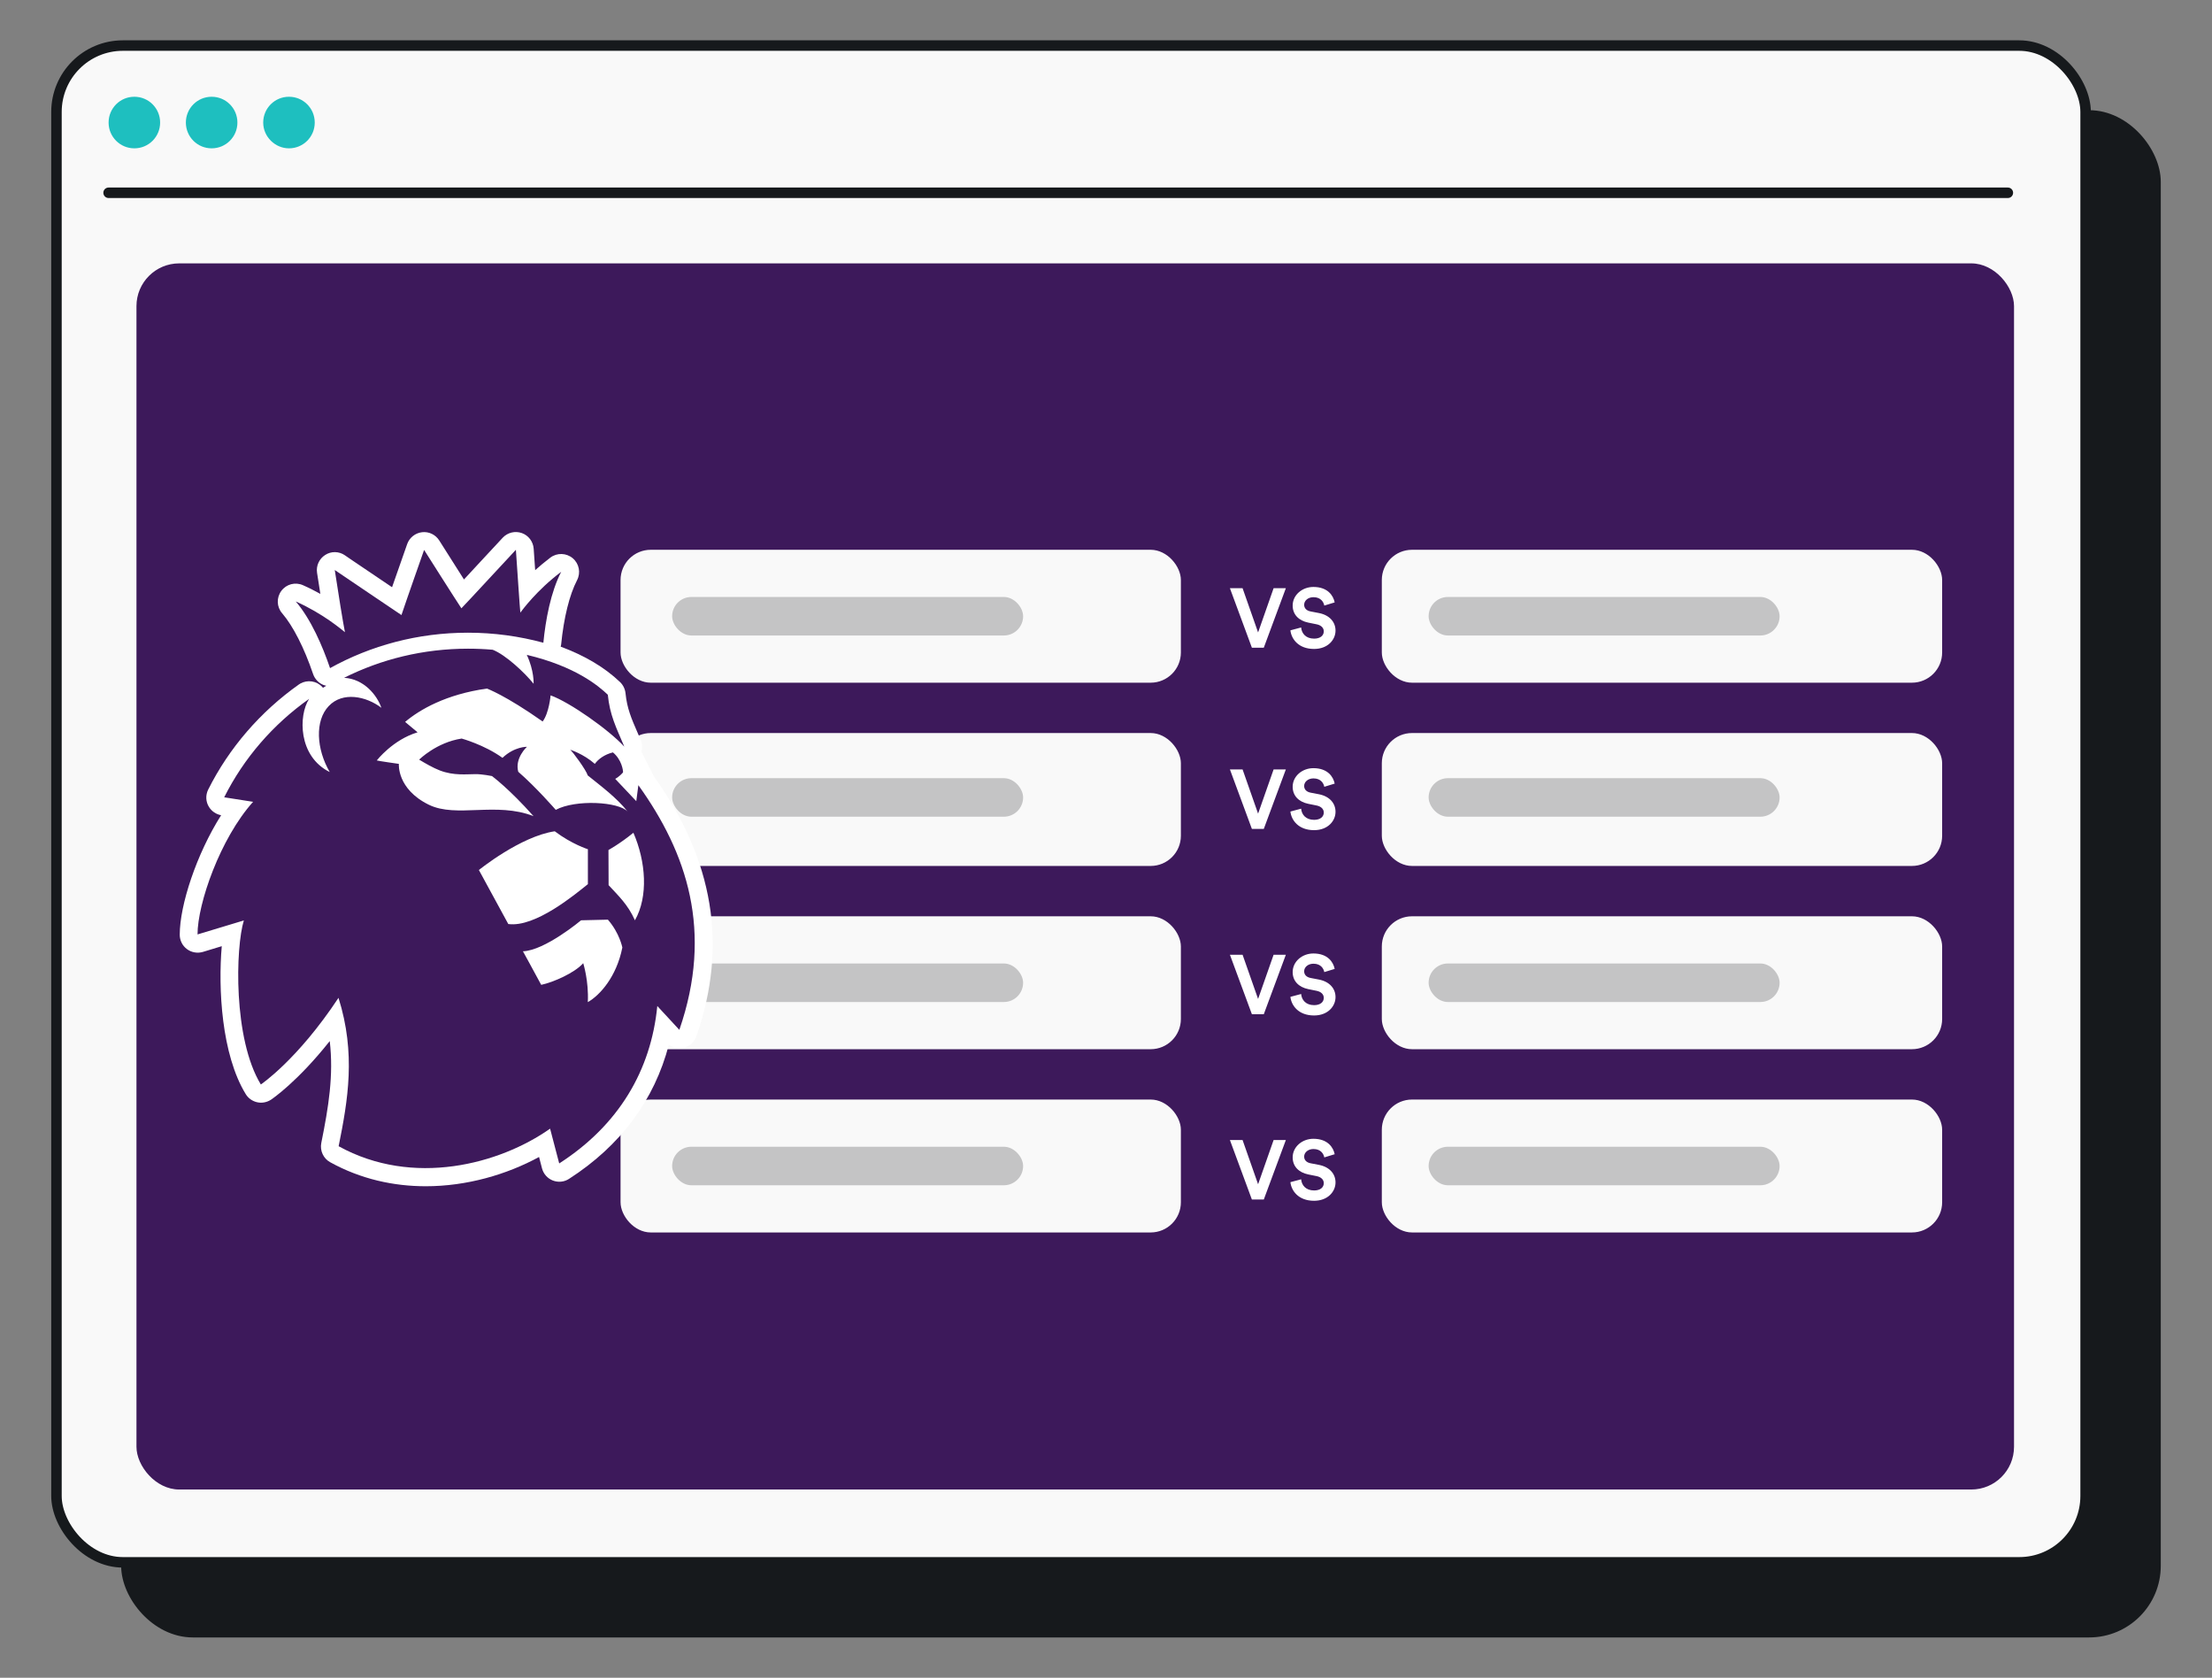
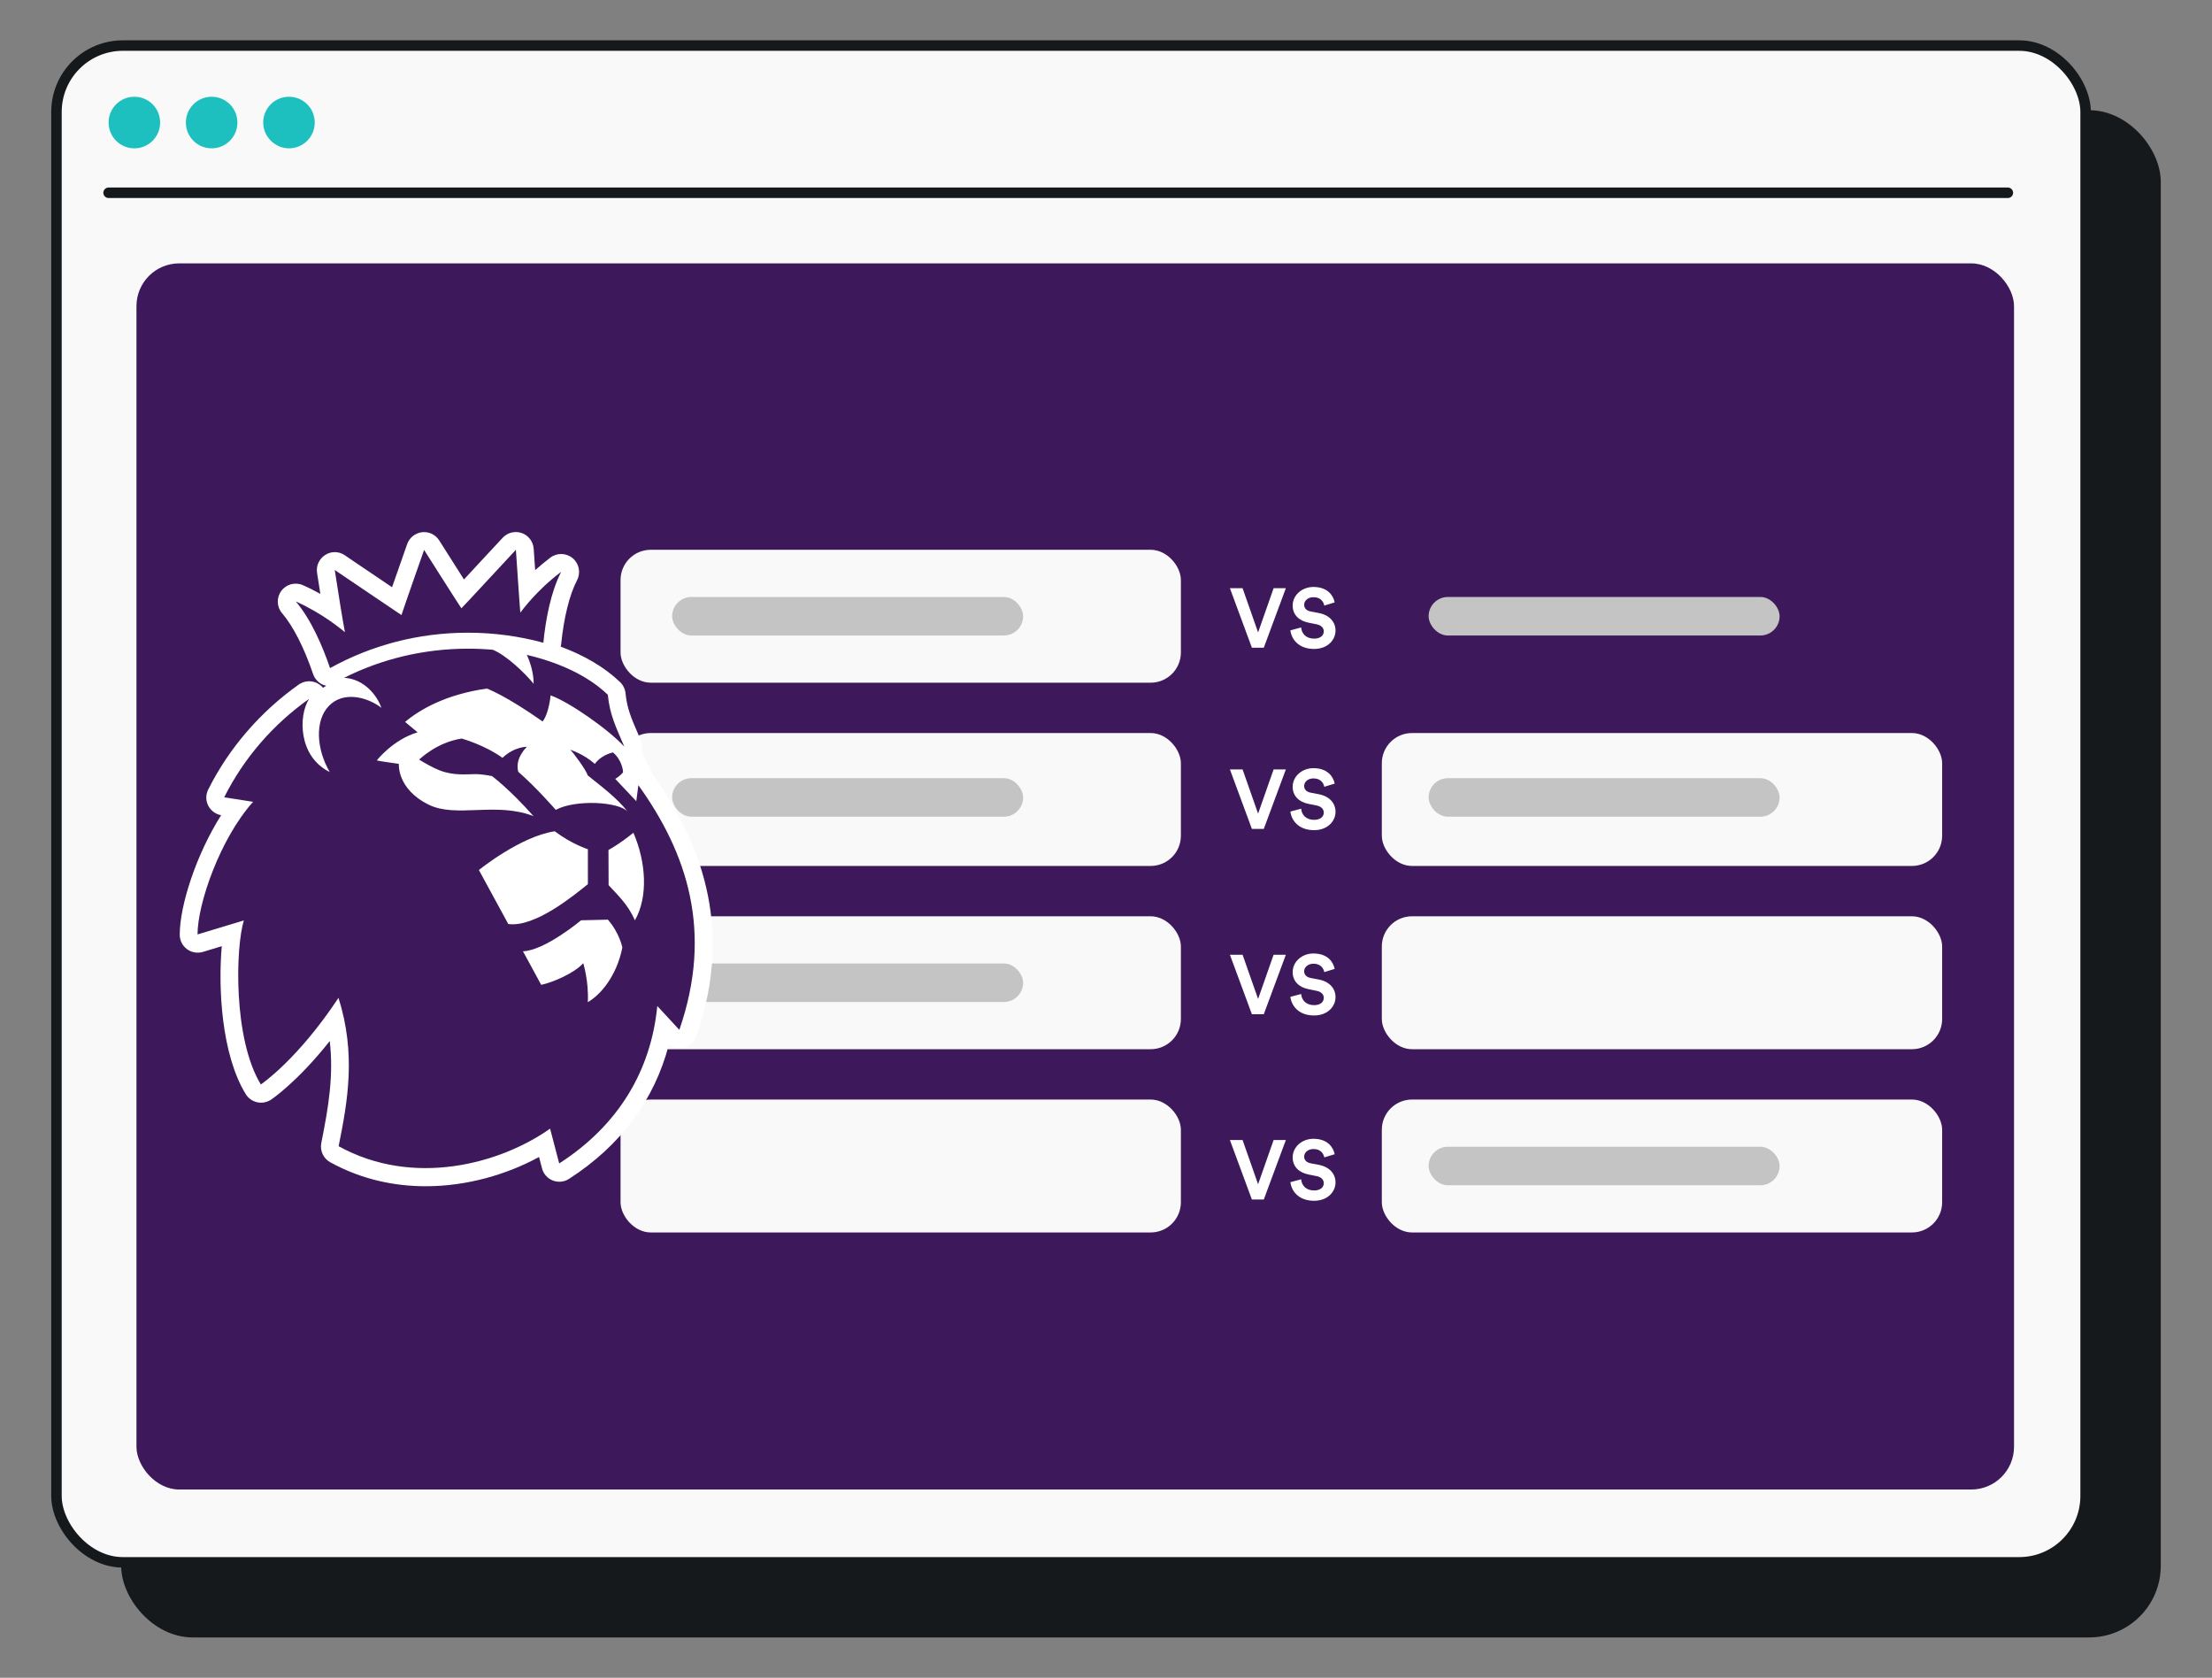
<svg xmlns="http://www.w3.org/2000/svg" width="211" height="160" viewBox="0 0 211 160" fill="none">
  <rect x="0" y="0" width="211" height="160" fill="#808080" stroke="none" />
  <rect x="12.056" y="11.008" width="193.558" height="144.646" rx="6.331" fill="#16191C" stroke="#16191C" />
  <rect x="5.386" y="4.346" width="193.558" height="144.646" rx="6.331" fill="#F9F9F9" stroke="#16191C" />
  <rect x="13.017" y="25.117" width="179.099" height="116.931" rx="4.079" fill="#3D195B" />
  <path d="M12.816 14.146C14.177 14.146 15.274 13.048 15.274 11.687C15.274 10.325 14.177 9.227 12.816 9.227C11.456 9.227 10.359 10.325 10.359 11.687C10.359 13.048 11.456 14.146 12.816 14.146Z" fill="#1EBFBF" />
  <path d="M20.188 14.146C21.549 14.146 22.646 13.048 22.646 11.687C22.646 10.325 21.549 9.227 20.188 9.227C18.828 9.227 17.73 10.325 17.73 11.687C17.73 13.048 18.828 14.146 20.188 14.146Z" fill="#1EBFBF" />
  <path d="M27.565 14.146C28.926 14.146 30.023 13.048 30.023 11.687C30.023 10.325 28.926 9.227 27.565 9.227C26.205 9.227 25.107 10.325 25.107 11.687C25.107 13.048 26.249 14.146 27.565 14.146Z" fill="#1EBFBF" />
  <path d="M10.358 18.384H191.527" stroke="#16191C" stroke-linecap="round" />
  <rect x="59.194" y="52.43" width="53.449" height="12.675" rx="2.881" fill="#F9F9F9" />
  <rect x="64.115" y="56.93" width="33.479" height="3.674" rx="1.837" fill="#C4C4C5" />
-   <rect x="131.81" y="52.43" width="53.449" height="12.675" rx="2.881" fill="#F9F9F9" />
  <rect x="59.194" y="69.906" width="53.449" height="12.675" rx="2.881" fill="#F9F9F9" />
  <rect x="131.81" y="69.906" width="53.449" height="12.675" rx="2.881" fill="#F9F9F9" />
  <rect x="59.194" y="87.382" width="53.449" height="12.675" rx="2.881" fill="#F9F9F9" />
  <rect x="131.81" y="87.382" width="53.449" height="12.675" rx="2.881" fill="#F9F9F9" />
  <rect x="59.194" y="104.858" width="53.449" height="12.675" rx="2.881" fill="#F9F9F9" />
  <rect x="136.275" y="56.93" width="33.479" height="3.674" rx="1.837" fill="#C4C4C5" />
  <rect x="131.81" y="104.858" width="53.449" height="12.675" rx="2.881" fill="#F9F9F9" />
  <rect x="64.115" y="74.211" width="33.479" height="3.674" rx="1.837" fill="#C4C4C5" />
  <rect x="64.115" y="91.883" width="33.479" height="3.674" rx="1.837" fill="#C4C4C5" />
-   <rect x="64.115" y="109.359" width="33.479" height="3.674" rx="1.837" fill="#C4C4C5" />
  <rect x="136.275" y="74.211" width="33.479" height="3.674" rx="1.837" fill="#C4C4C5" />
-   <rect x="136.275" y="91.883" width="33.479" height="3.674" rx="1.837" fill="#C4C4C5" />
  <rect x="136.275" y="109.359" width="33.479" height="3.674" rx="1.837" fill="#C4C4C5" />
  <path d="M62.356 73.989C61.953 73.23 61.508 72.354 61.194 71.691C61.296 71.328 61.276 70.931 61.118 70.562L60.831 69.906C60.216 68.49 59.812 67.553 59.668 66.116C59.627 65.713 59.443 65.33 59.149 65.049C57.685 63.647 55.777 62.519 53.485 61.67C53.499 61.602 53.519 61.54 53.526 61.472C53.779 58.907 54.32 56.725 55.045 55.33C55.414 54.618 55.243 53.75 54.634 53.237C54.026 52.724 53.136 52.697 52.5 53.175C51.974 53.572 51.495 53.976 51.05 54.372C51.05 54.276 51.037 54.188 51.03 54.099L50.907 52.327C50.859 51.65 50.414 51.062 49.778 50.836C49.135 50.61 48.424 50.781 47.959 51.274C47.576 51.677 46.755 52.567 45.866 53.524C45.325 54.105 44.758 54.714 44.258 55.261C43.225 53.64 41.919 51.575 41.899 51.541C41.55 50.987 40.914 50.679 40.264 50.754C39.614 50.829 39.06 51.267 38.841 51.883C38.793 52.013 38.034 54.174 37.398 56C36.112 55.132 34.546 54.071 33.458 53.34L32.891 52.95C32.33 52.567 31.591 52.553 31.023 52.922C30.449 53.285 30.141 53.948 30.244 54.625C30.326 55.186 30.435 55.898 30.558 56.636C30.052 56.356 29.505 56.075 28.903 55.809C28.171 55.48 27.309 55.706 26.837 56.349C26.359 56.992 26.386 57.881 26.913 58.483C27.959 59.707 29.012 61.766 29.867 64.283C30.032 64.762 30.401 65.145 30.873 65.33C30.955 65.357 31.037 65.377 31.119 65.398C31.017 65.46 30.907 65.521 30.811 65.59C30.784 65.562 30.757 65.528 30.729 65.501C30.189 64.926 29.32 64.803 28.636 65.193C28.588 65.22 28.541 65.248 28.5 65.282C24.833 67.874 21.844 71.335 19.861 75.295C19.594 75.829 19.621 76.458 19.936 76.957C20.196 77.374 20.62 77.655 21.092 77.744C18.746 81.444 17.145 86.314 17.145 89.139C17.145 89.679 17.398 90.192 17.836 90.514C18.267 90.835 18.835 90.931 19.348 90.781L21.154 90.233C20.805 94.235 21.119 100.548 23.438 104.337C23.677 104.734 24.074 105.014 24.532 105.117C24.984 105.219 25.463 105.124 25.852 104.871C25.976 104.788 28.383 103.154 31.454 99.282C31.837 102.545 31.338 105.575 30.647 109.002C30.503 109.734 30.846 110.479 31.495 110.835C34.416 112.449 37.548 113.126 40.613 113.126C44.525 113.126 48.328 112.018 51.42 110.336L51.7 111.416C51.837 111.943 52.22 112.381 52.733 112.579C53.246 112.777 53.82 112.723 54.279 112.422C59.197 109.262 62.438 104.884 63.8 99.624C63.882 99.686 63.977 99.741 64.073 99.788C64.162 99.836 64.258 99.871 64.361 99.898C64.614 99.966 64.867 99.98 65.113 99.939C65.427 99.884 65.728 99.741 65.982 99.508C66.207 99.296 66.371 99.036 66.454 98.756C69.422 90.131 68.081 82.039 62.363 74.023L62.356 73.989Z" fill="white" />
  <path d="M60.421 79.413C59.135 80.466 58.041 81.061 58.041 81.061L58.054 84.413C58.978 85.418 59.887 86.246 60.565 87.764C61.857 85.493 61.611 82.162 60.421 79.42M59.367 90.37C59.367 90.37 59.108 88.989 57.986 87.703L55.428 87.764C55.428 87.764 51.98 90.651 49.881 90.719C49.881 90.719 51.037 92.819 51.625 93.92C52.781 93.674 54.812 92.785 55.633 91.854C55.633 91.854 56.173 93.558 56.071 95.568C57.22 94.919 58.807 93.154 59.361 90.377M56.078 84.324V80.986C56.078 80.986 54.545 80.507 52.918 79.276C49.641 79.755 45.681 82.969 45.681 82.969C45.681 82.969 47.022 85.445 48.485 88.12C51.064 88.469 54.853 85.295 56.078 84.317M64.805 98.215L62.699 95.938C62.097 102.087 59.012 107.305 53.342 110.951L52.473 107.634C47.658 111.026 39.402 113.229 32.302 109.31C33.185 104.925 33.965 100.479 32.289 95.158C28.363 101.095 24.881 103.42 24.881 103.42C22.227 99.07 22.467 90.35 23.26 87.778L18.842 89.112C18.842 86.177 21.003 79.96 24.142 76.465L21.386 76.034C23.26 72.293 26.058 69.071 29.484 66.65C28.458 68.23 28.438 72.142 31.454 73.626C30.175 71.438 30.018 68.736 31.358 67.334C32.692 65.918 34.943 66.403 36.379 67.498C35.955 66.273 34.703 64.741 32.822 64.639C36.365 62.86 40.387 61.862 44.641 61.862C45.435 61.862 46.228 61.896 47.001 61.964C48.239 62.45 50.052 64.153 50.9 65.207C50.9 65.207 50.961 63.962 50.25 62.45C54.86 63.544 57.056 65.377 57.979 66.253C58.17 68.195 58.766 69.358 59.552 71.205C58.061 69.577 54.306 66.944 52.521 66.314C52.521 66.314 52.377 67.997 51.762 68.804C48.198 66.294 46.447 65.665 46.447 65.665C42.535 66.212 40.018 67.683 38.643 68.845L39.833 69.837C37.473 70.541 35.941 72.518 35.941 72.518C35.962 72.552 38.048 72.847 38.048 72.847C38.048 72.847 37.836 75.24 40.907 76.745C43.54 78.031 47.329 76.437 50.893 77.833C48.547 75.193 46.926 74.009 46.926 74.009C46.926 74.009 45.996 73.818 45.339 73.825C44.518 73.825 43.301 73.989 41.96 73.476C41.317 73.23 40.572 72.799 39.983 72.443C39.983 72.443 41.632 70.795 44.039 70.432C44.039 70.432 46.208 71.027 47.931 72.272C49.074 71.184 50.264 71.219 50.264 71.219C50.264 71.219 49.08 72.293 49.436 73.599C51.153 75.09 53.013 77.231 53.013 77.231C54.908 76.219 59.039 76.451 59.88 77.409C58.807 76.048 57.261 74.919 56.064 73.948C55.92 73.442 54.614 71.663 54.388 71.499C54.388 71.499 55.633 71.875 56.741 72.847C57.056 72.402 57.657 71.951 58.465 71.752C59.299 72.436 59.45 73.483 59.429 73.66C59.053 74.098 58.684 74.276 58.684 74.276L60.694 76.403L60.893 74.878C65.53 81.335 68.054 88.804 64.805 98.202M28.205 57.354C30.88 58.551 32.596 60.056 32.904 60.289C32.761 59.618 32.234 56.376 31.933 54.359C33.492 55.412 37.104 57.861 38.294 58.654C38.78 57.197 40.455 52.443 40.455 52.443C40.455 52.443 43.492 57.238 44.012 58.011C44.648 57.361 48.273 53.428 49.21 52.43C49.368 54.694 49.58 57.936 49.635 58.421C49.819 58.182 51.201 56.281 53.533 54.53C52.528 56.465 52.042 59.14 51.83 61.294C49.539 60.672 47.124 60.337 44.635 60.337C39.853 60.337 35.367 61.561 31.482 63.715C30.777 61.636 29.669 59.057 28.205 57.348" fill="#3D195B" />
  <path d="M120.008 60.311L121.488 56.095H122.656L120.552 61.767H119.416L117.32 56.095H118.528L120.008 60.311ZM127.314 57.447L126.322 57.751C126.266 57.439 126.01 56.951 125.29 56.951C124.754 56.951 124.402 57.295 124.402 57.671C124.402 57.983 124.602 58.231 125.018 58.311L125.81 58.463C126.842 58.663 127.394 59.335 127.394 60.135C127.394 61.007 126.666 61.887 125.346 61.887C123.842 61.887 123.178 60.919 123.09 60.111L124.114 59.839C124.162 60.399 124.554 60.903 125.354 60.903C125.946 60.903 126.274 60.607 126.274 60.207C126.274 59.879 126.026 59.623 125.586 59.535L124.794 59.375C123.89 59.191 123.306 58.607 123.306 57.751C123.306 56.743 124.21 55.975 125.282 55.975C126.658 55.975 127.186 56.807 127.314 57.447Z" fill="white" />
  <path d="M120.008 77.592L121.488 73.376H122.656L120.552 79.048H119.416L117.32 73.376H118.528L120.008 77.592ZM127.314 74.728L126.322 75.032C126.266 74.72 126.01 74.232 125.29 74.232C124.754 74.232 124.402 74.576 124.402 74.952C124.402 75.264 124.602 75.512 125.018 75.592L125.81 75.744C126.842 75.944 127.394 76.616 127.394 77.416C127.394 78.288 126.666 79.168 125.346 79.168C123.842 79.168 123.178 78.2 123.09 77.392L124.114 77.12C124.162 77.68 124.554 78.184 125.354 78.184C125.946 78.184 126.274 77.888 126.274 77.488C126.274 77.16 126.026 76.904 125.586 76.816L124.794 76.656C123.89 76.472 123.306 75.888 123.306 75.032C123.306 74.024 124.21 73.256 125.282 73.256C126.658 73.256 127.186 74.088 127.314 74.728Z" fill="white" />
  <path d="M120.008 95.264L121.488 91.048H122.656L120.552 96.72H119.416L117.32 91.048H118.528L120.008 95.264ZM127.314 92.4L126.322 92.704C126.266 92.392 126.01 91.904 125.29 91.904C124.754 91.904 124.402 92.248 124.402 92.624C124.402 92.936 124.602 93.184 125.018 93.264L125.81 93.416C126.842 93.616 127.394 94.288 127.394 95.088C127.394 95.96 126.666 96.84 125.346 96.84C123.842 96.84 123.178 95.872 123.09 95.064L124.114 94.792C124.162 95.352 124.554 95.856 125.354 95.856C125.946 95.856 126.274 95.56 126.274 95.16C126.274 94.832 126.026 94.576 125.586 94.488L124.794 94.328C123.89 94.144 123.306 93.56 123.306 92.704C123.306 91.696 124.21 90.928 125.282 90.928C126.658 90.928 127.186 91.76 127.314 92.4Z" fill="white" />
  <path d="M120.008 112.936L121.488 108.72H122.656L120.552 114.392H119.416L117.32 108.72H118.528L120.008 112.936ZM127.314 110.072L126.322 110.376C126.266 110.064 126.01 109.576 125.29 109.576C124.754 109.576 124.402 109.92 124.402 110.296C124.402 110.608 124.602 110.856 125.018 110.936L125.81 111.088C126.842 111.288 127.394 111.96 127.394 112.76C127.394 113.632 126.666 114.512 125.346 114.512C123.842 114.512 123.178 113.544 123.09 112.736L124.114 112.464C124.162 113.024 124.554 113.528 125.354 113.528C125.946 113.528 126.274 113.232 126.274 112.832C126.274 112.504 126.026 112.248 125.586 112.16L124.794 112C123.89 111.816 123.306 111.232 123.306 110.376C123.306 109.368 124.21 108.6 125.282 108.6C126.658 108.6 127.186 109.432 127.314 110.072Z" fill="white" />
</svg>